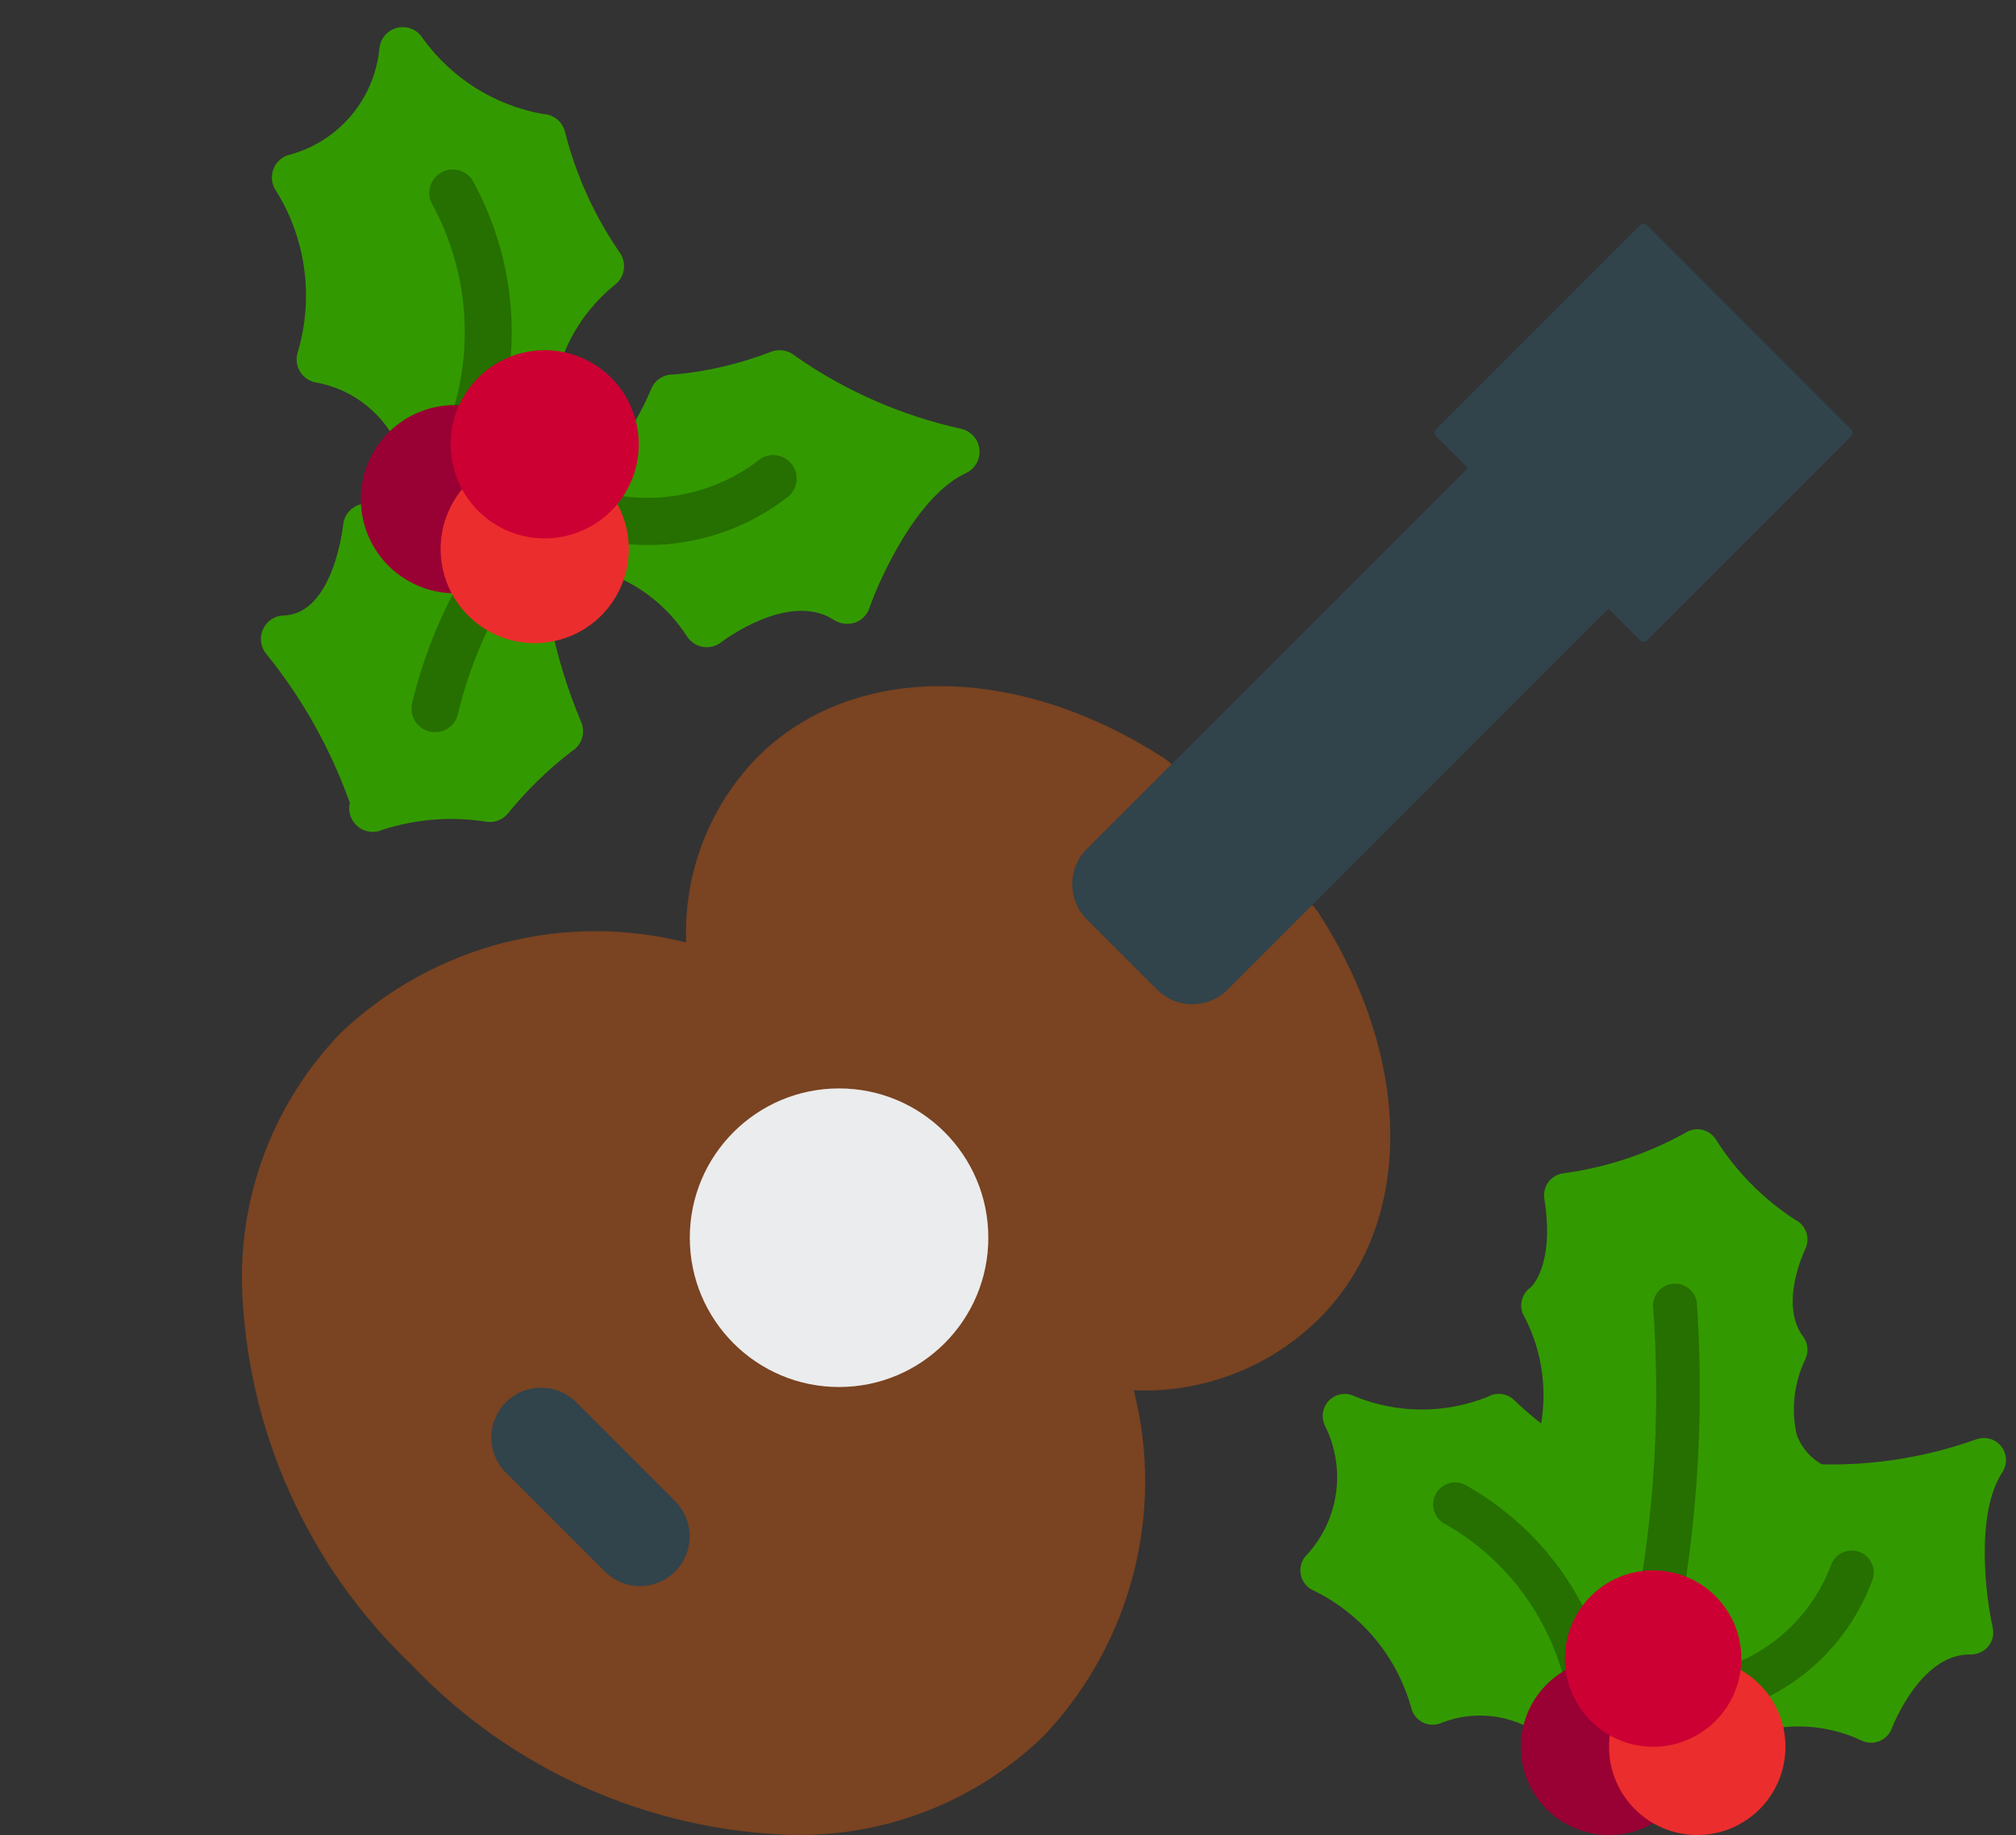
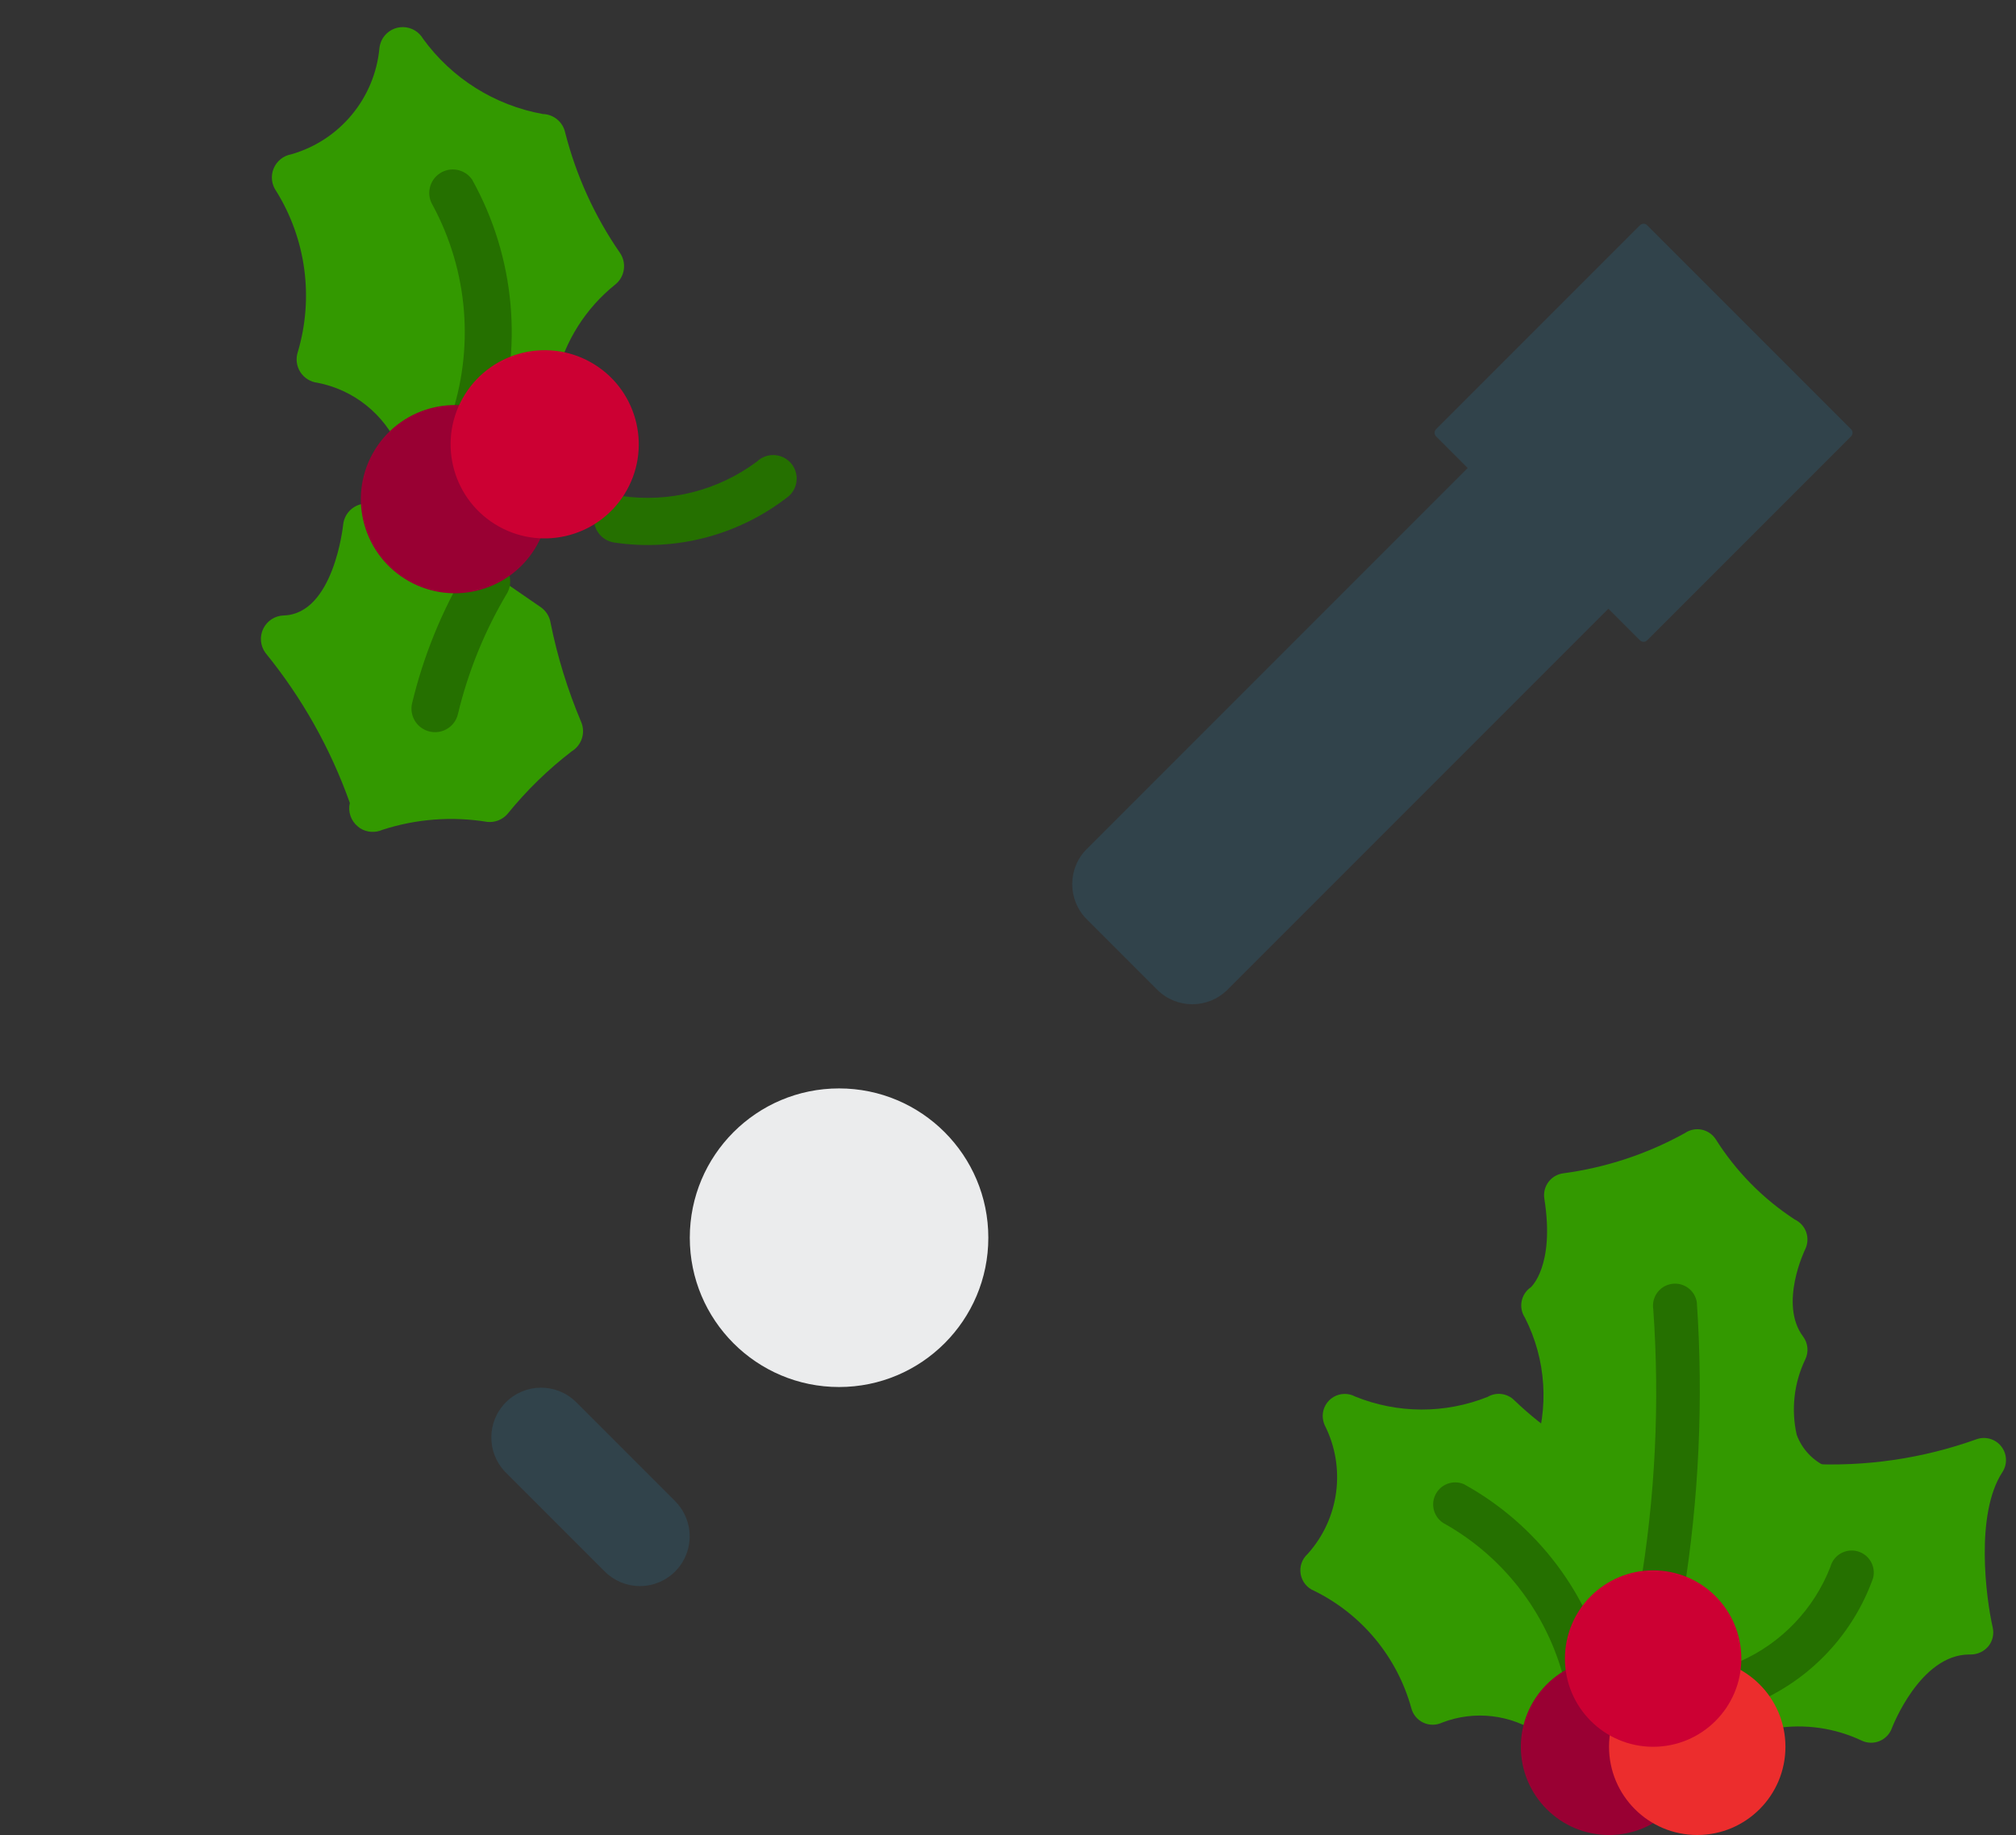
<svg xmlns="http://www.w3.org/2000/svg" height="182" viewBox="0 0 200 182" width="200">
  <rect x="0" y="0" width="200" height="182" fill="#333333" stroke="none" />
  <g fill="none" transform="translate(.125 .535)">
    <g transform="translate(128.875 111.465)">
      <g fill="#390">
        <path d="m52.336 33.529c-1.436-.598-2.557-1.768-3.093-3.229-.565-2.513-.266-5.142.849-7.464.362-.738.279-1.617-.214-2.275-2.419-3.224.179-8.597.21-8.654.257-.529.293-1.138.101-1.693-.194-.556-.604-1.01-1.138-1.26-3.156-2.059-5.831-4.775-7.84-7.963-.319-.49-.822-.832-1.396-.949-.578-.115-1.177.008-1.663.341-3.739 2.072-7.834 3.425-12.071 3.99-.585.078-1.113.388-1.466.861-.353.473-.499 1.068-.407 1.65 1.068 6.711-1.348 8.79-1.339 8.79-.985.674-1.248 2.014-.591 3.01 2.113 4.142 2.429 8.971.875 13.353-.147.41-.172.854-.07 1.278l4.043 16.424c.228.923 1.025 1.593 1.973 1.658l16.625 1.155h.149c.916 0 1.735-.571 2.052-1.431l5.495-14.875c.386-1.05-.082-2.222-1.085-2.717z" />
        <path d="m32.622 46.659c-1.114-3.334-1.086-6.943.079-10.26.367-1.087-.167-2.273-1.225-2.717-3.782-1.632-7.243-3.926-10.22-6.773-.704-.724-1.812-.873-2.682-.359-4.216 1.682-8.918 1.669-13.125-.035-.677-.367-1.498-.35-2.16.044-.662.394-1.068 1.107-1.069 1.877.004.323.074.641.206.936 2.123 4.196 1.445 9.267-1.706 12.758-.556.504-.815 1.259-.685 1.998.13.74.63 1.361 1.324 1.646 4.728 2.319 8.239 6.55 9.647 11.625.157.638.593 1.172 1.187 1.453.594.282 1.282.281 1.876-.001 3.209-1.236 6.821-.813 9.656 1.133.339.201.726.307 1.12.306.192 0 .383-.025.569-.074.571-.154 1.056-.533 1.343-1.05l5.819-10.457c.356-.634.374-1.402.048-2.052z" />
        <path d="m69.535 31.455c-.583-.739-1.573-1.023-2.459-.704-5.342 1.913-11.012 2.742-16.678 2.437-.784-.125-1.575.185-2.065.809-1.857 2.493-4.055 4.714-6.528 6.598-.833.445-1.287 1.375-1.124 2.306.494 2.874.543 7.473-.665 8.628-.458.436-.705 1.049-.677 1.68s.327 1.22.821 1.614l5.202 4.156c.493.391 1.131.55 1.75.438 2.924-.467 5.921-.039 8.597 1.229.556.257 1.194.27 1.76.034.565-.235 1.006-.697 1.216-1.273.031-.074 2.791-7.311 7.687-7.311h.131c.674.003 1.314-.291 1.75-.805.427-.523.589-1.214.438-1.873-.656-2.874-1.772-11.248.967-15.418.509-.787.46-1.811-.123-2.546z" />
      </g>
      <path d="m28.439 56.875c-.987-.001-1.85-.662-2.109-1.614-1.544-6.8-5.875-12.638-11.935-16.087-1.061-.526-1.511-1.8-1.016-2.875s1.756-1.562 2.845-1.098c7.241 3.989 12.448 10.866 14.324 18.918.315 1.166-.374 2.366-1.54 2.682-.185.05-.377.075-.569.074z" fill="#257000" />
      <path d="m44.456 57.002c-1.043.008-1.947-.72-2.159-1.741s.325-2.05 1.284-2.459c4.128-1.813 7.367-5.192 9.004-9.393.312-1.168 1.511-1.863 2.68-1.551 1.168.312 1.863 1.511 1.551 2.68-1.975 5.515-6.145 9.965-11.52 12.294-.266.112-.552.17-.84.171z" fill="#257000" />
      <path d="m35.837 48.212c-.632.005-1.236-.263-1.655-.736-.419-.473-.614-1.104-.533-1.731 1.566-9.212 2.024-18.579 1.365-27.9-.188-1.194.626-2.314 1.82-2.503 1.194-.188 2.314.626 2.503 1.82.662 9.737.21 19.517-1.348 29.151-.144 1.081-1.062 1.891-2.153 1.899z" fill="#257000" />
      <circle cx="30.627" cy="61.25" fill="#903" r="8.75" />
      <circle cx="39.377" cy="61.25" fill="#ec2d2d" r="8.75" />
      <circle cx="35.002" cy="52.5" fill="#c03" r="8.75" />
    </g>
    <g transform="matrix(.848 .53 -.53 .848 37.094 -0)">
      <g fill="#390">
        <path d="m26.507 36.308c.205-.001.409-.027.607-.08.609-.164 1.126-.568 1.433-1.12l6.206-11.153c.375-.676.391-1.494.042-2.184-1.189-3.556-1.16-7.406.084-10.943.392-1.159-.179-2.424-1.307-2.898-4.033-1.742-7.724-4.188-10.901-7.224-.751-.773-1.933-.931-2.861-.383-4.504 1.797-9.527 1.785-14.023-.033-.72-.379-1.586-.356-2.284.061-.699.417-1.129 1.169-1.136 1.982 0.0.345.075.685.219.999 2.265 4.476 1.541 9.884-1.82 13.607-.593.538-.869 1.343-.731 2.131s.671 1.452 1.412 1.756c5.036 2.476 8.773 6.989 10.266 12.399.168.68.632 1.25 1.266 1.55s1.368.3 2.001-.001c3.424-1.32 7.278-.868 10.304 1.209.37.218.793.329 1.223.322z" />
        <path d="m47.216 42.71c-.42-.484-1.021-.775-1.661-.803l-15.913-.7c-.308-.021-.618.027-.905.14-.799.298-1.621.528-2.459.686-.724.132-1.344.599-1.671 1.259-.327.66-.324 1.435.009 2.092.037.079 3.887 7.98-.238 10.733-.721.48-1.117 1.319-1.029 2.18.088.861.646 1.603 1.449 1.927 5.429 1.851 10.501 4.619 14.993 8.185.287.844 1.029 1.45 1.913 1.563.097.016.195.025.294.028.788-.003 1.523-.399 1.96-1.055 2.269-2.696 5.149-4.811 8.4-6.169.696-.341 1.177-1.006 1.283-1.773.364-2.942 1.072-5.832 2.109-8.61.518-1.037.196-2.297-.756-2.959-2.812-1.974-5.419-4.227-7.779-6.724z" />
-         <path d="m74.165 5.56c-.62-.79-1.677-1.095-2.623-.756-5.701 2.029-11.746 2.913-17.789 2.599-.836-.125-1.675.204-2.203.863-1.98 2.66-4.324 5.028-6.962 7.037-.891.473-1.376 1.465-1.204 2.459.537 3.066.588 7.966-.709 9.202-.487.465-.749 1.117-.719 1.79s.348 1.299.873 1.72l5.553 4.433c.526.417 1.206.587 1.867.467 3.117-.501 6.313-.044 9.165 1.311.306.141.639.214.975.215.982.003 1.86-.609 2.198-1.531.028-.079 2.931-7.802 8.199-7.802h.14c.717-.003 1.398-.316 1.867-.859.456-.558.628-1.295.467-1.997-.705-3.066-1.89-11.998 1.031-16.445.54-.837.489-1.924-.126-2.707z" />
      </g>
      <g fill="#257000">
        <path d="m30.333 32.668c-1.052-.001-1.974-.706-2.249-1.722-1.647-7.253-6.267-13.479-12.73-17.159-1.132-.561-1.612-1.919-1.084-3.066.528-1.147 1.873-1.666 3.034-1.171 7.723 4.254 13.276 11.587 15.278 20.173.336 1.243-.399 2.524-1.643 2.861-.198.055-.402.083-.607.084z" />
        <path d="m41.999 58.334c-.986 0-1.866-.62-2.198-1.549-1.532-4.565-2.364-9.335-2.469-14.149-.02-.619.207-1.22.63-1.672.424-.452 1.009-.716 1.628-.736 1.271-.015 2.331.971 2.408 2.24.088 4.328.829 8.618 2.198 12.726.265.717.161 1.519-.278 2.145-.438.626-1.156.998-1.92.995z" />
        <path d="m47.417 32.804c-1.112.009-2.076-.768-2.303-1.857s.347-2.187 1.37-2.623c4.403-1.936 7.859-5.539 9.608-10.019.204-.818.833-1.462 1.646-1.686.813-.223 1.683.009 2.276.608s.817 1.471.586 2.282c-2.107 5.882-6.555 10.629-12.287 13.113-.284.119-.588.181-.896.182z" />
      </g>
      <circle cx="32.666" cy="37.335" fill="#903" r="9.333" />
-       <circle cx="41.999" cy="37.335" fill="#ec2d2d" r="9.333" />
      <circle cx="37.333" cy="28.002" fill="#c03" r="9.333" />
    </g>
    <g transform="translate(23.875 21.465)">
-       <path d="m106.823 68.567c-.184-.298-.403-.573-.652-.819l-13.92-13.92c-.248-.243-.519-.462-.81-.652-14.68-9.477-30.88-9.487-40.308-.069-4.777 4.894-7.33 11.538-7.059 18.372-12.17-3.074-25.067.28-34.197 8.895-6.51 6.687-10.066 15.705-9.872 25.036.422 14.305 6.475 27.865 16.842 37.731 9.867 10.366 23.426 16.422 37.731 16.852 9.324.193 18.336-3.363 25.016-9.872 8.623-9.137 11.974-22.049 8.885-34.226 6.823.288 13.46-2.264 18.332-7.049 9.487-9.408 9.477-25.608.01-40.278z" fill="#7a4321" />
      <circle cx="59.24" cy="100.76" fill="#ebeced" r="14.808" />
      <g fill="#31434b">
        <path d="m39.496 135.312c-1.31.002-2.567-.516-3.495-1.441l-9.872-9.872c-1.871-1.937-1.844-5.015.06-6.919s4.983-1.931 6.919-.06l9.872 9.872c1.407 1.411 1.827 3.531 1.065 5.372-.762 1.842-2.557 3.044-4.55 3.049z" />
        <path d="m124.756 6.134h28.616c.276 0 .5.224.5.5v28.616c0 .276-.224.5-.5.5h-28.616c-.276 0-.5-.224-.5-.5v-28.616c0-.276.224-.5.5-.5z" transform="matrix(.707 .707 -.707 .707 55.539 -92.2)" />
        <path d="m101.871 13.706h19.744v64.168c0 2.726-2.21 4.936-4.936 4.936h-9.872c-2.726 0-4.936-2.21-4.936-4.936z" transform="matrix(.707 .707 -.707 .707 66.852 -64.88)" />
      </g>
    </g>
  </g>
</svg>